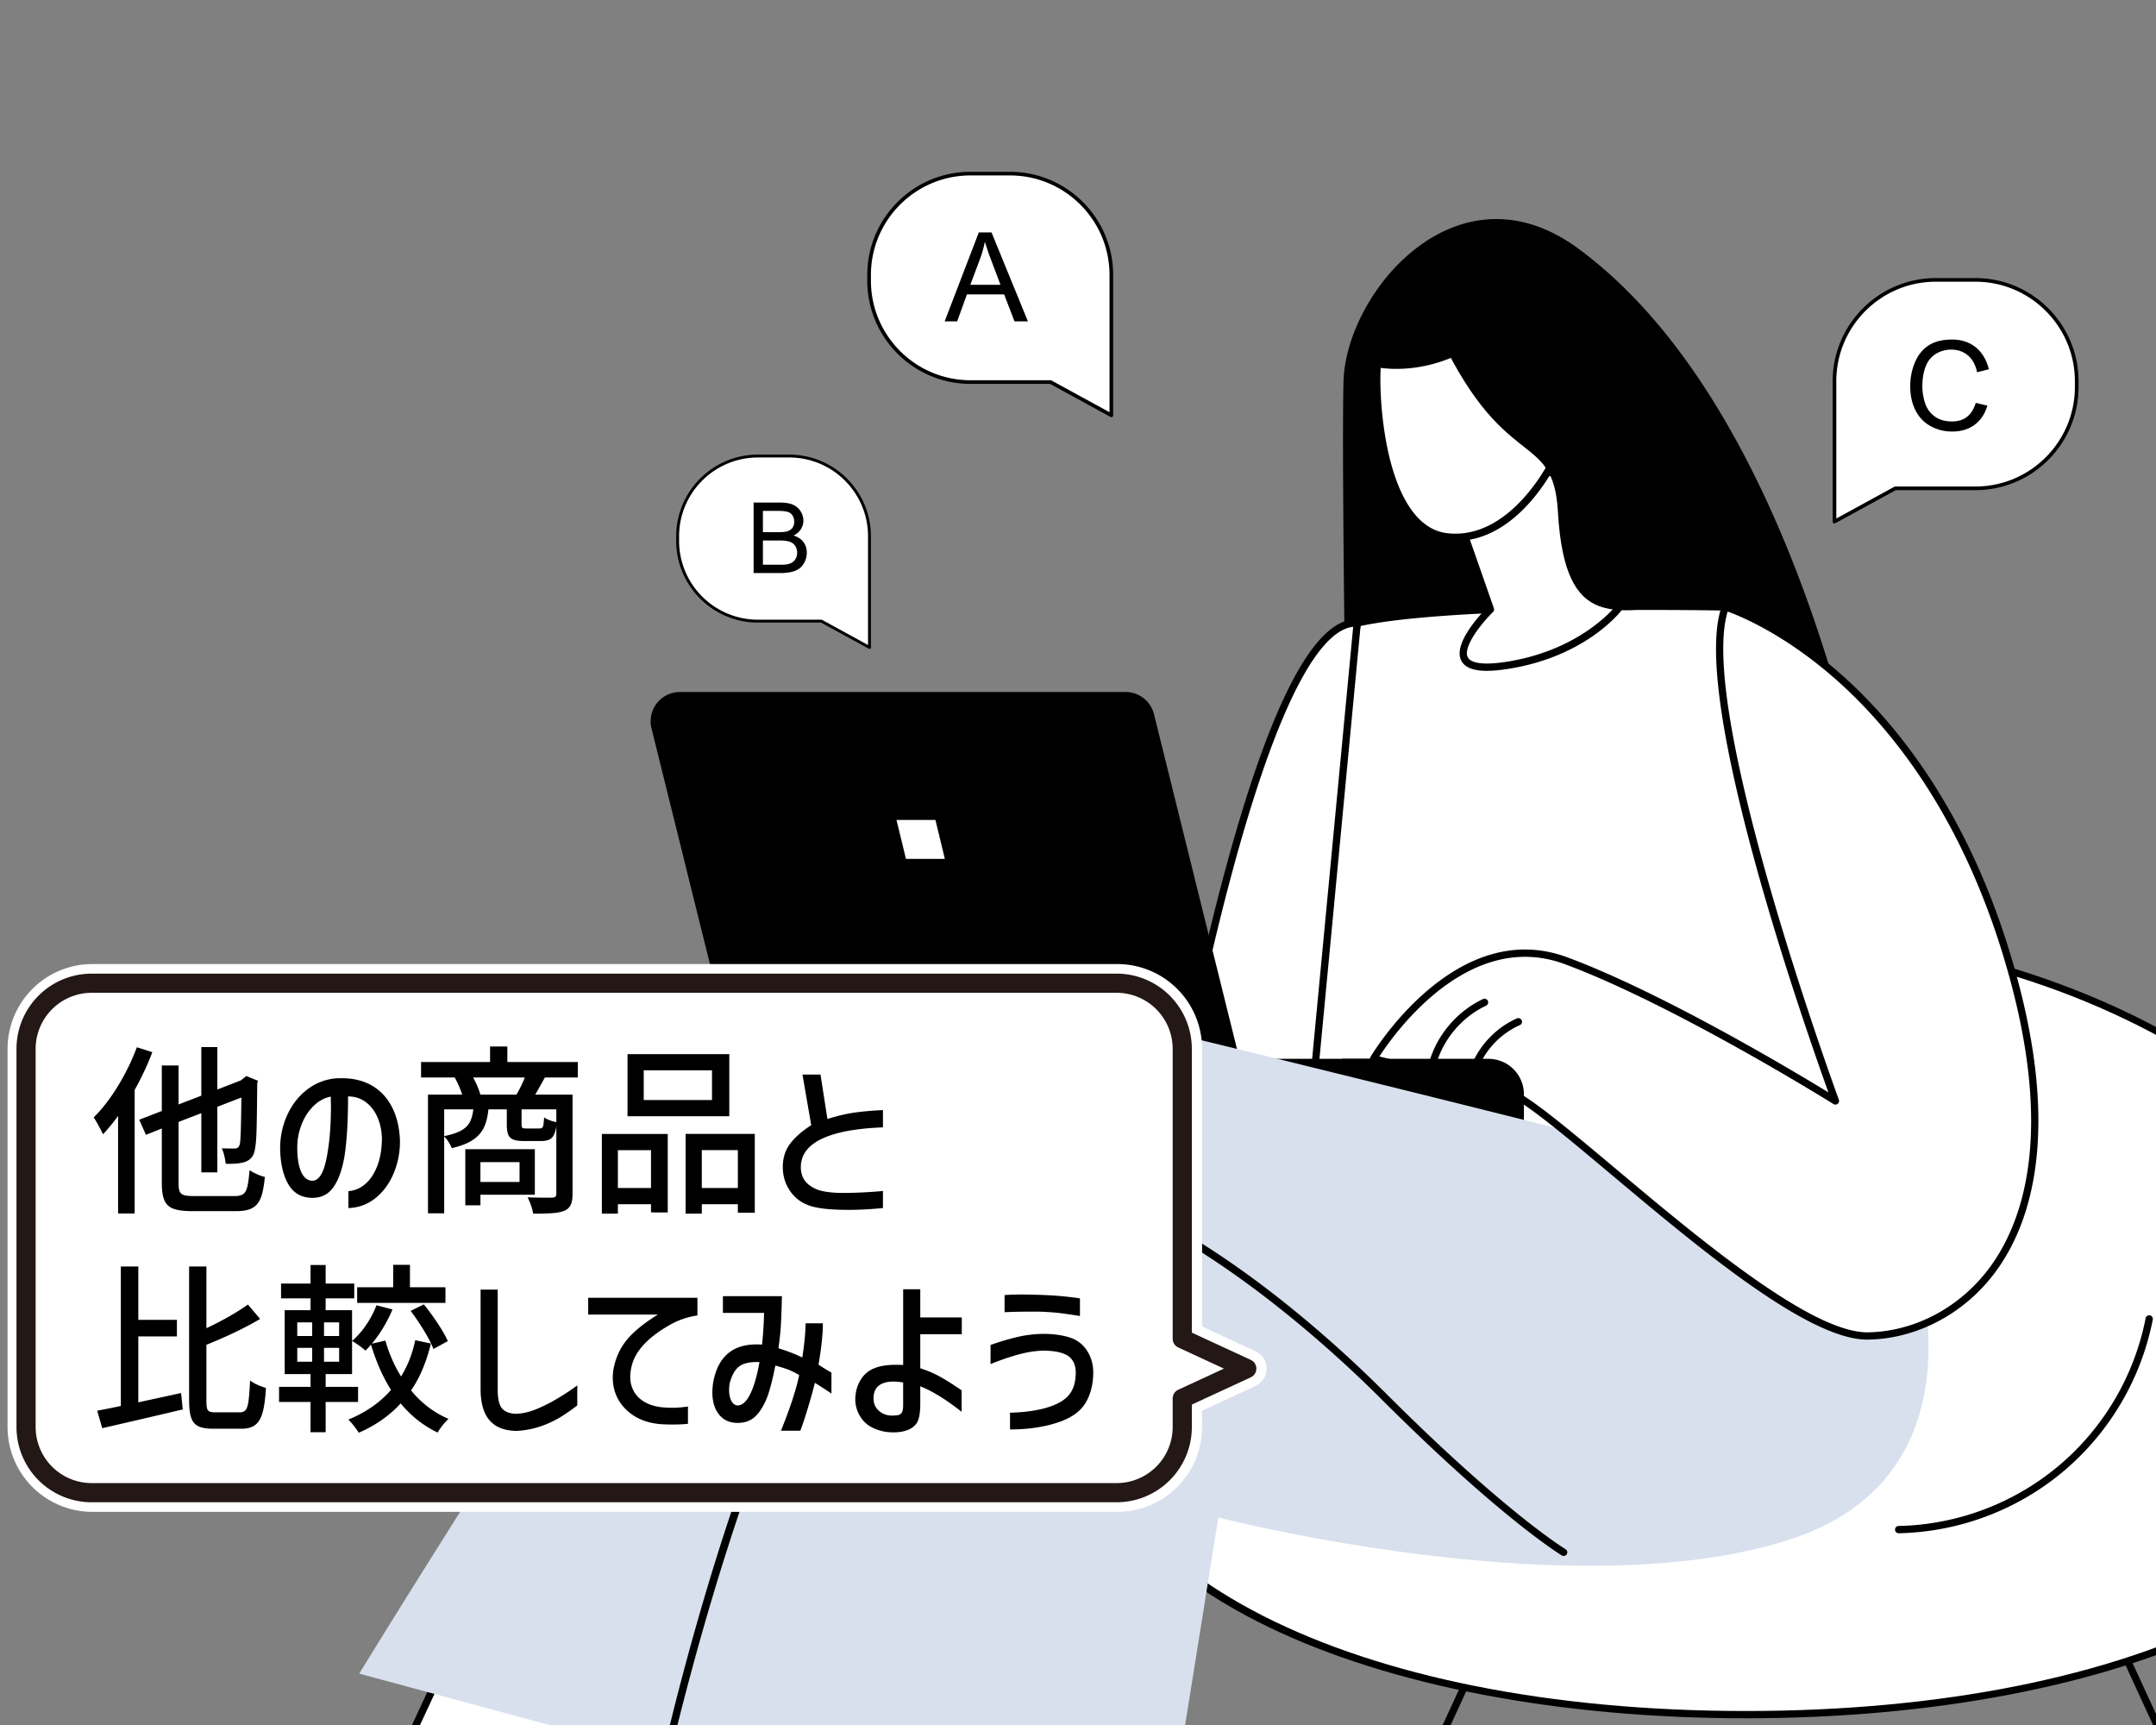
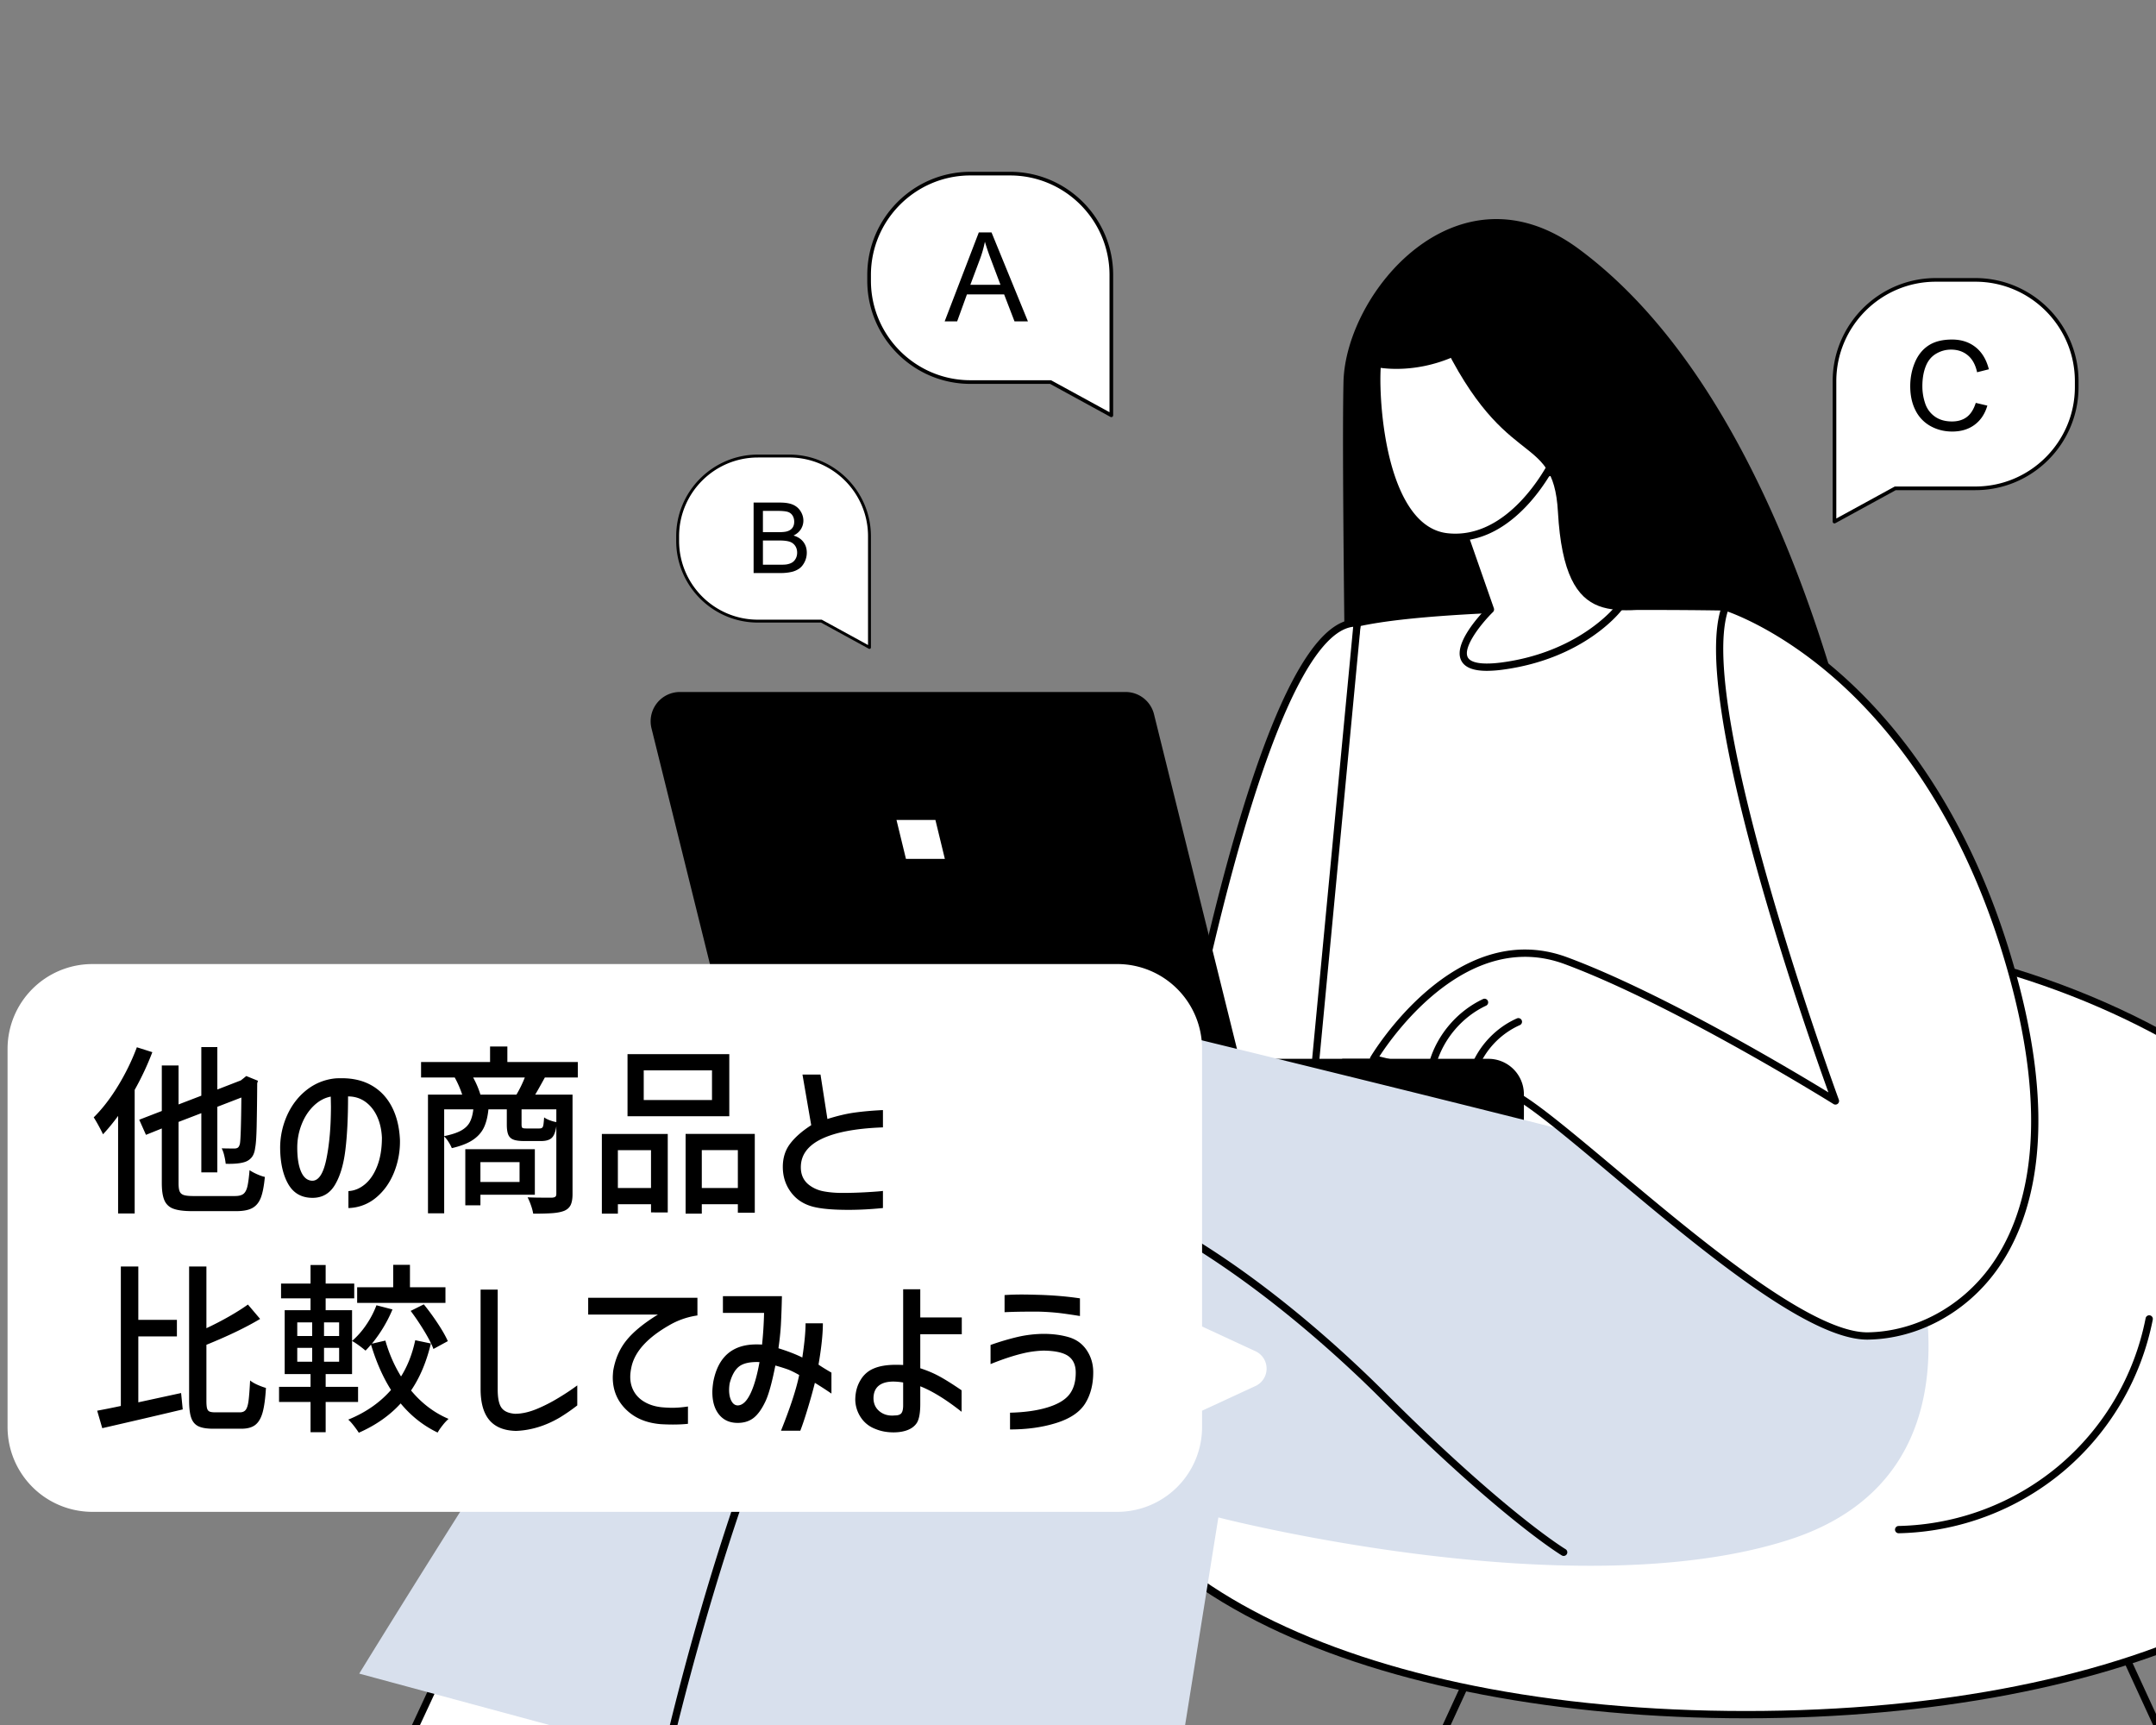
<svg xmlns="http://www.w3.org/2000/svg" xml:space="preserve" width="225" height="180" style="enable-background:new 0 0 225 180">
  <rect width="100%" height="100%" fill="#808080" stroke="none" />
  <style>.st0{display:none}.st1{display:inline}.st2{fill:#fff}.st3{fill:#d8e0ed}.st4,.st5{fill:#fff;stroke:#fff;stroke-width:4;stroke-linecap:round;stroke-linejoin:round;stroke-miterlimit:10}.st5{stroke:#231815;stroke-width:2}.st8{fill:#e2eaff}.st9{enable-background:new}</style>
  <g id="レイヤー_4">
    <g id="Illustration_00000147915318858984541450000003321829546936239534_">
      <g id="Organization_1_">
        <path d="m195.46 87.84-54.858-.464s-.62-38.2-.395-47.53c.225-9.332 11.858-23.223 24.517-13.896 18.517 13.645 27.316 44.191 30.736 61.89zm52.55 142.293a.38.38 0 0 0 .346-.54l-42.538-92.42a.38.38 0 1 0-.69.317l42.537 92.422a.378.378 0 0 0 .346.221z" />
        <circle cx="249.441" cy="233.649" r="3.008" />
        <path d="M128.076 230.133a.378.378 0 0 0 .346-.221l42.537-92.422a.38.38 0 0 0-.69-.318l-42.538 92.421a.38.38 0 0 0 .345.54z" />
        <circle cx="126.646" cy="233.649" r="3.008" />
        <path d="M111.96 143.038c0 22.533 31.45 35.882 70.245 35.882s70.245-13.348 70.245-35.882-31.45-45.72-70.245-45.72-70.246 23.187-70.246 45.72z" class="st2" />
        <path d="M132.368 169.77c-13.6-6.583-20.79-15.827-20.79-26.732 0-11.167 7.56-22.693 20.742-31.625 13.776-9.334 31.493-14.474 49.884-14.474 18.392 0 36.108 5.14 49.884 14.474 13.181 8.932 20.741 20.458 20.741 31.625 0 10.905-7.188 20.149-20.788 26.733-12.693 6.144-30.392 9.528-49.837 9.528s-37.143-3.383-49.836-9.528zm-20.029-26.732c0 20.902 28.73 35.501 69.866 35.501 41.135 0 69.865-14.599 69.865-35.501 0-21.402-29.878-45.339-69.865-45.339s-69.866 23.937-69.866 45.339z" />
        <path d="M224.29 137.627c-1.179 6.04-4.479 11.646-9.19 15.607-4.71 3.962-10.798 6.251-16.952 6.377l26.142-21.984z" class="st2" />
        <path d="M198.148 159.991h.008a27.668 27.668 0 0 0 17.19-6.465 27.671 27.671 0 0 0 9.317-15.825.38.38 0 0 0-.746-.146 26.907 26.907 0 0 1-9.061 15.39 26.906 26.906 0 0 1-16.715 6.287.38.38 0 0 0 .007.76z" />
        <path d="M198.091 122.83 180.065 63.33s-28.438-.579-38.429 1.68c0 0-6.088 43.749-6.602 53.71l63.057 4.109z" class="st2" />
        <path d="m198.066 123.21-63.058-4.108a.38.38 0 0 1-.354-.399c.508-9.864 6.544-53.306 6.605-53.744a.38.38 0 0 1 .292-.318c9.922-2.243 38.236-1.695 38.521-1.69a.38.38 0 0 1 .356.27l18.026 59.5a.38.38 0 0 1-.388.489zm-56.09-57.885c-.5 3.608-5.936 42.965-6.542 53.042l62.134 4.048-17.786-58.708c-2.934-.05-28.29-.422-37.806 1.618z" />
        <path d="M122.549 116.505s9.013-51.977 19.087-51.494l-5.126 53.974-13.961-2.48z" class="st2" />
        <path d="m136.443 119.359-13.96-2.479a.38.38 0 0 1-.309-.44c.022-.13 2.296-13.16 5.774-25.962 4.714-17.36 9.314-26.055 13.706-25.846a.38.38 0 0 1 .36.416l-5.126 53.973a.378.378 0 0 1-.445.338zm-7.76-28.687c-3.14 11.559-5.297 23.306-5.694 25.526l13.181 2.34 5.047-53.134c-2.759.3-7.068 5.139-12.535 25.268z" />
        <path d="m83.685 116.505 75.348 2.479v-4.801a3.697 3.697 0 0 0-3.698-3.697h-71.65v6.02z" />
        <path d="M79.747 113.78h46.508a3.057 3.057 0 0 0 2.967-3.792l-8.79-35.46a3.057 3.057 0 0 0-2.967-2.32H70.958A3.057 3.057 0 0 0 67.99 76l8.79 35.459a3.057 3.057 0 0 0 2.966 2.322z" />
        <path d="M94.545 89.621h4.06l-.985-4.061h-4.062l.987 4.061zm-34.628 54.265s-20.984 46.562-22.259 47.828c-.834.829-5.946 4.668-9.373 7.218-1.215.903-.79 2.816.692 3.123l48.054 9.944 12.226-54.664-29.34-13.449z" class="st2" />
        <path d="m76.955 212.37-48.054-9.943a2.11 2.11 0 0 1-1.652-1.629 2.11 2.11 0 0 1 .81-2.172c5.398-4.016 8.712-6.567 9.33-7.18.972-1.055 13.799-29.113 22.182-47.715a.38.38 0 0 1 .502-.19h.004l29.34 13.449a.38.38 0 0 1 .212.429l-12.226 54.663a.38.38 0 0 1-.448.289zm-16.848-67.978c-2.78 6.165-20.92 46.34-22.18 47.592-.827.82-5.577 4.396-9.416 7.253-.437.32-.641.87-.52 1.397.113.53.53.943 1.063 1.048l47.688 9.869 12.077-53.998-28.712-13.161z" />
        <path d="M77.706 202.246a.38.38 0 0 0 .101-.746l-35.673-9.922a.38.38 0 1 0-.203.732l35.673 9.922c.034.01.069.014.102.014z" />
        <path d="m121.088 193.333-6.297 37.595a6.864 6.864 0 0 1-6.77 5.73H61.736c-1.564 0-2.349-1.89-1.246-2.998l10.762-10.817 9.094-45.823 40.742 16.313z" class="st2" />
        <path d="M59.762 235.72a2.106 2.106 0 0 1 .458-2.328l10.682-10.736 9.071-45.71a.378.378 0 0 1 .514-.279l40.742 16.313a.38.38 0 0 1 .234.416l-6.298 37.595a7.222 7.222 0 0 1-7.144 6.047H61.736a2.104 2.104 0 0 1-1.974-1.318zm20.867-58.177-9.005 45.375a.383.383 0 0 1-.103.194L60.76 233.929a1.36 1.36 0 0 0-.296 1.5c.171.41.595.849 1.272.849h46.285a6.464 6.464 0 0 0 6.395-5.413l6.247-37.293-40.033-16.029z" />
        <path d="M113.704 227.141a.38.38 0 1 0 .005-.76 228.45 228.45 0 0 1-38.62-3.779.38.38 0 0 0-.139.748 229.242 229.242 0 0 0 38.75 3.791h.004z" />
        <path d="M198.924 127.712s10.277 25.754-12.275 32.976c-22.552 7.222-59.501-2.348-59.501-2.348l-6.22 38.85-83.439-22.552s20.78-33.9 36.351-56.115a34.402 34.402 0 0 1 36.264-13.69c30.522 7.385 84.266 20.564 88.82 22.879z" class="st3" />
        <path d="M69.52 183.674a.38.38 0 0 0 .37-.297c.117-.518 11.809-51.87 26.218-58.734 16.763-7.986 40.935 14.244 47.944 21.248 12.621 12.612 18.882 16.38 18.944 16.418a.38.38 0 0 0 .387-.654c-.06-.037-6.257-3.774-18.794-16.302-4.478-4.475-13.49-12.781-23.524-18.133-10.06-5.365-18.568-6.463-25.284-3.263-14.742 7.022-26.153 57.124-26.632 59.253a.38.38 0 0 0 .37.464z" />
        <path d="M143.35 110.486s8.486-14.538 20.079-10.237 28.117 14.635 28.117 14.635-15.256-41.443-11.48-51.552c0 0 19.984 6 29.228 35.874 9.243 29.875-4.546 40.024-14.326 40.2-9.781.176-34.307-25.636-38.174-25.625l-13.444-3.295z" class="st2" />
        <path d="M168.135 122.546c-5.138-4.313-9.99-8.386-11.339-8.386h-.002a.45.45 0 0 1-.091-.01l-13.444-3.295a.378.378 0 0 1-.238-.56c.086-.149 8.782-14.764 20.539-10.402 9.924 3.682 23.595 11.86 27.255 14.095-2.378-6.6-14.6-41.437-11.106-50.79a.38.38 0 0 1 .465-.23c.207.062 5.143 1.582 11.285 6.808 5.65 4.808 13.395 13.798 18.196 29.318 5.676 18.343 2.429 28.328-1.295 33.474-3.203 4.426-8.208 7.124-13.387 7.217l-.107.001c-6.19 0-17.574-9.554-26.73-17.24zm23.768-7.794a.38.38 0 0 1-.558.453c-.165-.103-16.626-10.361-28.049-14.6-10.03-3.721-17.814 7.274-19.344 9.636l12.891 3.16c1.58.062 5.332 3.15 11.781 8.563 8.586 7.207 20.328 17.063 26.243 17.063l.094-.001c4.942-.09 9.72-2.67 12.784-6.903 3.622-5.006 6.768-14.76 1.185-32.804-4.74-15.323-12.367-24.192-17.929-28.934-5.114-4.36-9.468-6.127-10.699-6.57-3.224 10.443 11.45 50.528 11.601 50.937z" />
        <path d="M153.772 112.073a.38.38 0 0 0 .359-.256 8.401 8.401 0 0 1 4.48-4.85.38.38 0 1 0-.307-.697c-2.255.991-4.084 2.972-4.892 5.298a.38.38 0 0 0 .36.505zm-4.226-.848a.38.38 0 0 0 .364-.271c.78-2.607 2.714-4.855 5.177-6.014a.38.38 0 0 0-.324-.688c-2.655 1.249-4.742 3.672-5.581 6.484a.38.38 0 0 0 .364.489z" />
        <path d="M159.033 116.505v-2.322a3.697 3.697 0 0 0-3.698-3.697h-15.321l19.019 6.02z" />
        <path d="m163.429 48.848 5.515 14.582s-3.747 4.943-12.15 6.069-1.253-5.905-1.253-5.905l-4.059-11.614 11.947-3.132z" class="st2" />
        <path d="M152.486 68.907c-.83-1.696 1.84-4.615 2.617-5.412l-3.98-11.39a.38.38 0 0 1 .262-.493l11.946-3.132a.38.38 0 0 1 .452.233l5.515 14.583a.38.38 0 0 1-.052.364c-.157.207-3.94 5.082-12.403 6.216-.553.078-1.11.12-1.67.125-1.445 0-2.33-.362-2.687-1.094zm10.708-19.605-11.217 2.94 3.923 11.226a.382.382 0 0 1-.092.397c-1.29 1.27-3.148 3.67-2.639 4.708.304.621 1.575.816 3.575.549 7.29-.977 11.041-4.922 11.767-5.764l-5.317-14.056z" />
        <path d="M162.124 48.106s-4.137 8.687-11.104 7.914c-6.967-.773-7.62-15.076-7.274-18.079 0 0 6.04 1.32 11.8-3.591 2.752-2.345 7.294 5.036 6.578 13.756z" class="st2" />
        <path d="M150.978 56.397c-1.543-.17-2.895-.973-4.019-2.383-3.569-4.48-3.837-13.969-3.59-16.116a.378.378 0 0 1 .46-.328c.058.013 5.918 1.224 11.472-3.51.715-.61 1.6-.695 2.488-.24 2.674 1.37 5.267 7.585 4.715 14.317a.391.391 0 0 1-.036.132c-.166.348-3.974 8.18-10.557 8.18a8.16 8.16 0 0 1-.933-.052zm6.464-21.9c-.623-.318-1.162-.272-1.65.143-5.026 4.285-10.2 3.955-11.702 3.746-.17 2.663.228 11.094 3.464 15.155.993 1.246 2.173 1.953 3.508 2.1 6.322.701 10.306-6.879 10.689-7.638.53-6.73-2.146-12.397-4.31-13.505z" />
        <path d="M151.06 31.255s-3.48-2.2-1.452 2.375c7.186 16.21 12.479 10.928 12.978 19.79.726 12.856 6.358 10.01 12.84 9.911 0 0-5.464-33.325-24.366-32.076z" />
      </g>
      <path d="m115.978 43.336-6.343-3.47h-8.363c-5.839 0-10.572-4.733-10.572-10.572v-.604c0-5.84 4.733-10.573 10.572-10.573h4.134c5.839 0 10.572 4.734 10.572 10.573v14.646z" class="st2" />
      <path d="M115.978 43.527a.19.19 0 0 1-.09-.023l-6.302-3.446h-8.314c-5.935 0-10.763-4.829-10.763-10.764v-.604c0-5.935 4.828-10.763 10.763-10.763h4.134c5.935 0 10.763 4.828 10.763 10.763v14.647c0 .067-.036.13-.093.164a.2.2 0 0 1-.098.026zm-14.706-25.22c-5.724 0-10.382 4.658-10.382 10.383v.604c0 5.724 4.658 10.382 10.382 10.382h8.363c.032 0 .064.008.09.023l6.063 3.315V28.69c0-5.725-4.658-10.382-10.382-10.382h-4.134z" />
      <path d="M107.583 27.994a.824.824 0 0 0-.11.007 3.738 3.738 0 0 0-.426-1.027.914.914 0 1 0-1.282-1.282 3.738 3.738 0 0 0-1.027-.425.914.914 0 1 0-1.813 0c-.362.09-.708.233-1.028.425a.914.914 0 1 0-1.281 1.282c-.19.315-.335.661-.426 1.027a.914.914 0 1 0 0 1.813c.091.366.236.712.426 1.027a.914.914 0 1 0 1.281 1.282c.316.19.661.334 1.028.425a.914.914 0 1 0 1.813 0c.361-.09.708-.233 1.027-.425a.914.914 0 1 0 1.282-1.282c.19-.315.334-.66.425-1.027a.914.914 0 1 0 .11-1.82zm-3.751 2.61a1.697 1.697 0 1 1 0-3.393 1.697 1.697 0 0 1 0 3.393z" class="st2" />
      <path d="m98.586 33.532 3.564-9.283h1.324l3.799 9.283h-1.4l-1.082-2.812h-3.882l-1.02 2.812h-1.303zm2.678-3.812h3.147l-.969-2.571a25.388 25.388 0 0 1-.658-1.925 11.814 11.814 0 0 1-.5 1.773l-1.02 2.723z" class="st9" />
      <path d="M191.446 39.779c0-5.839 4.734-10.573 10.573-10.573h4.133c5.84 0 10.573 4.734 10.573 10.573v.604c0 5.839-4.734 10.573-10.573 10.573h-8.362l-6.344 3.47V39.778z" class="st2" />
      <path d="M191.349 54.59a.191.191 0 0 1-.093-.164V39.78c0-5.935 4.828-10.764 10.763-10.764h4.133c5.935 0 10.764 4.829 10.764 10.764v.604c0 5.935-4.829 10.763-10.764 10.763h-8.313l-6.302 3.446a.19.19 0 0 1-.09.023.2.2 0 0 1-.098-.026zm14.803-25.194h-4.133c-5.725 0-10.382 4.657-10.382 10.382v14.326l6.062-3.316a.185.185 0 0 1 .09-.023h8.363c5.725 0 10.382-4.657 10.382-10.382v-.604c0-5.725-4.657-10.382-10.382-10.383z" />
      <path d="M198.928 39.997a.914.914 0 0 0 1.024.906c.091.366.236.712.426 1.027a.914.914 0 1 0 1.281 1.282c.316.19.661.334 1.028.425a.914.914 0 1 0 1.813 0c.361-.09.708-.233 1.027-.425a.914.914 0 1 0 1.282-1.282c.19-.315.334-.66.425-1.027a.914.914 0 1 0 0-1.812 3.738 3.738 0 0 0-.425-1.028.914.914 0 1 0-1.282-1.281 3.738 3.738 0 0 0-1.027-.426.914.914 0 1 0-1.813 0c-.362.09-.708.233-1.028.426a.914.914 0 1 0-1.281 1.281c-.19.316-.335.661-.426 1.028a.914.914 0 0 0-1.024.906zm2.968 0a1.697 1.697 0 0 1 3.393-.005v.005a1.697 1.697 0 0 1-3.393 0z" class="st2" />
      <path d="M205.361 37.076c-.477-.397-1.06-.595-1.748-.595-.565 0-1.09.146-1.576.437-.486.291-.844.731-1.073 1.32-.23.589-.346 1.278-.346 2.067 0 .613.098 1.207.291 1.783a2.708 2.708 0 0 0 1.011 1.377c.479.342 1.075.513 1.788.513.621 0 1.136-.154 1.545-.462.41-.308.723-.8.938-1.476l1.209.285c-.25.857-.69 1.522-1.324 1.995-.633.473-1.414.71-2.343.71-.818 0-1.569-.187-2.25-.561a3.797 3.797 0 0 1-1.577-1.64c-.37-.72-.554-1.563-.554-2.53 0-.886.164-1.716.49-2.488s.805-1.363 1.432-1.77 1.44-.611 2.44-.611c.968 0 1.785.265 2.454.794s1.133 1.3 1.39 2.309l-1.228.31c-.169-.781-.492-1.37-.969-1.767z" class="st9" />
      <path d="m90.74 67.56-5.024-2.748h-6.624a8.374 8.374 0 0 1-8.373-8.373v-.479a8.374 8.374 0 0 1 8.373-8.374h3.274a8.374 8.374 0 0 1 8.374 8.374v11.6z" class="st2" />
      <path d="M90.74 67.71a.153.153 0 0 1-.073-.017l-4.99-2.73h-6.585c-4.7 0-8.524-3.823-8.524-8.524v-.478c0-4.7 3.824-8.525 8.524-8.525h3.274c4.7 0 8.524 3.825 8.524 8.525v11.6a.15.15 0 0 1-.15.15zM79.092 47.739c-4.534 0-8.222 3.689-8.222 8.222v.479c0 4.534 3.689 8.222 8.222 8.222h6.624c.025 0 .05.006.072.018l4.8 2.626V55.96c0-4.534-3.688-8.222-8.221-8.222h-3.275z" />
      <path d="M84.09 55.41a.6.6 0 0 0-.087.006 2.952 2.952 0 0 0-.337-.814.724.724 0 1 0-1.015-1.015 2.952 2.952 0 0 0-.814-.337.725.725 0 1 0-1.436 0c-.286.071-.56.185-.813.337a.724.724 0 1 0-1.015 1.015 2.952 2.952 0 0 0-.337.814.725.725 0 1 0 0 1.435c.072.29.186.564.337.813a.724.724 0 1 0 1.015 1.015c.25.15.523.265.813.337a.725.725 0 1 0 1.436 0c.287-.07.561-.184.814-.337a.724.724 0 1 0 1.015-1.015c.15-.25.265-.523.337-.813a.725.725 0 1 0 .087-1.442zm-2.97 2.067a1.344 1.344 0 1 1 0-2.688 1.344 1.344 0 0 1 0 2.688z" class="st2" />
      <path d="M78.646 59.794v-7.352h2.758c.562 0 1.012.075 1.351.223.34.15.605.378.798.688.192.309.288.632.288.97 0 .314-.085.61-.255.888-.17.277-.428.501-.773.672.445.13.787.352 1.026.667.239.314.358.685.358 1.113 0 .344-.072.664-.218.96s-.325.524-.539.685a2.25 2.25 0 0 1-.805.363 4.89 4.89 0 0 1-1.186.123h-2.803zm.973-4.262h1.59c.43 0 .74-.029.927-.086.247-.073.434-.195.56-.366s.187-.384.187-.642c0-.244-.058-.459-.175-.644a.888.888 0 0 0-.501-.381c-.218-.069-.59-.103-1.119-.103h-1.47v2.222zm0 3.395h1.83c.314 0 .535-.012.662-.036.224-.04.412-.107.562-.2.15-.094.274-.23.371-.409.097-.179.146-.385.146-.62 0-.273-.07-.511-.211-.714a1.11 1.11 0 0 0-.584-.426c-.25-.082-.608-.123-1.076-.123h-1.7v2.528z" class="st9" />
    </g>
    <path d="M9.642 102.596h106.954a6.853 6.853 0 0 1 6.853 6.853v30.248l6.732 3.114-6.732 3.114v2.98a6.853 6.853 0 0 1-6.853 6.853H9.642a6.853 6.853 0 0 1-6.853-6.853V109.45a6.853 6.853 0 0 1 6.853-6.853z" class="st4" />
-     <path d="M9.573 102.596h106.954a6.853 6.853 0 0 1 6.853 6.853v30.248l6.732 3.114-6.732 3.114v2.98a6.853 6.853 0 0 1-6.853 6.853H9.573a6.853 6.853 0 0 1-6.853-6.853V109.45a6.853 6.853 0 0 1 6.853-6.853z" class="st5" />
    <path d="M15.898 109.792a29.242 29.242 0 0 1-1.843 3.933v12.9h-1.73v-10.183a20.18 20.18 0 0 1-1.576 1.92c-.09-.203-.238-.495-.447-.875s-.382-.678-.522-.892c.887-.874 1.73-1.964 2.527-3.269s1.456-2.653 1.976-4.047l1.615.513zm8.645 15.01c.38 0 .665-.073.855-.218.19-.146.33-.403.418-.77.088-.367.164-.937.228-1.71.203.14.459.279.77.418s.585.235.826.285c-.089.95-.228 1.672-.418 2.166-.19.495-.481.852-.874 1.074-.393.221-.957.332-1.691.332h-4.598c-.848 0-1.498-.082-1.948-.247a1.58 1.58 0 0 1-.95-.874c-.183-.418-.275-1.019-.275-1.805v-5.7l-1.653.665-.703-1.577 2.356-.912v-4.75h1.748v4.066l2.375-.912v-5.072h1.672v4.426l2.45-.95.267-.209.304-.247 1.216.494-.076.266a299.004 299.004 0 0 1-.057 4.522c-.026 1.09-.076 1.818-.152 2.185-.05.43-.169.764-.351.998a1.51 1.51 0 0 1-.732.503c-.456.152-1.12.216-1.995.19a6.651 6.651 0 0 0-.152-.855 3.318 3.318 0 0 0-.266-.76c.317.013.76.02 1.33.02.152 0 .272-.033.36-.096s.159-.196.21-.399c.076-.392.127-2.002.152-4.826l-2.508.969v6.84H21.01v-6.175l-2.375.912v6.403c0 .38.037.663.114.845.076.185.218.31.427.381.21.07.542.105.997.105h4.37zM39.354 116.499c-.298-.646-.707-1.155-1.225-1.53-.52-.373-1.122-.56-1.806-.56 0 2.242-.095 4.12-.285 5.634-.19 1.513-.554 2.717-1.092 3.61-.54.893-1.315 1.339-2.328 1.339-1.14 0-1.986-.478-2.536-1.435-.551-.956-.833-2.22-.846-3.79a8.328 8.328 0 0 1 .76-3.458c.494-1.064 1.174-1.931 2.043-2.603a5.696 5.696 0 0 1 2.954-1.178c.152-.013.38-.018.684-.018 1.203 0 2.248.255 3.135.768.887.514 1.58 1.252 2.08 2.214.501.963.782 2.103.846 3.42a8.592 8.592 0 0 1-.617 3.43c-.438 1.083-1.068 1.963-1.89 2.64a4.647 4.647 0 0 1-2.87 1.074v-1.767c.634-.038 1.216-.281 1.748-.732.532-.449.956-1.088 1.273-1.919.317-.829.475-1.807.475-2.935-.038-.823-.206-1.558-.503-2.204zm-5.292 4.436c.317-1.55.475-3.379.475-5.481l-.019-1.025c-.659.125-1.257.452-1.796.978-.538.525-.956 1.175-1.254 1.947s-.446 1.57-.446 2.394c0 1.052.13 1.88.39 2.49s.636.93 1.13.968c.697.038 1.204-.719 1.52-2.27zM56.862 112.433c-.494.9-.83 1.495-1.007 1.787h3.895v10.374c0 .481-.064.857-.19 1.13-.127.272-.348.478-.665.617-.317.127-.723.209-1.216.247-.494.038-1.172.057-2.033.057a5.103 5.103 0 0 0-.228-.855 6.186 6.186 0 0 0-.36-.855c.455.026 1.07.038 1.842.038h.722c.165-.012.278-.047.341-.104.064-.058.096-.155.096-.295v-7.049c-.089.596-.25 1.001-.484 1.216-.236.216-.599.323-1.093.323h-1.768c-.505 0-.886-.05-1.14-.152-.253-.1-.43-.273-.531-.513s-.152-.589-.152-1.045v-1.596h-1.919c-.076.773-.238 1.413-.484 1.92-.247.505-.634.933-1.16 1.282-.526.348-1.25.63-2.175.845a4.15 4.15 0 0 0-.342-.646 2.857 2.857 0 0 0-.456-.57v8.018h-1.691V114.22h3.572a10.551 10.551 0 0 0-.78-1.787h-3.514v-1.615h7.201v-1.615h1.805v1.615H60.3v1.615h-3.44zm-10.507 6.119c.747-.153 1.33-.343 1.748-.57.418-.23.722-.517.912-.865.19-.349.317-.802.38-1.36h-3.04v2.795zm9.462 6.117h-5.68v1.102h-1.578v-5.852h7.258v4.75zm-1.919-10.45c.33-.557.62-1.153.874-1.786h-5.396c.316.57.57 1.165.76 1.787h3.762zm.323 7.05h-4.085v2.07h4.085v-2.07zm3.838-5.511H54.43v1.577c0 .19.029.307.085.351.058.045.194.067.408.067h1.369c.127 0 .221-.025.285-.075s.107-.156.133-.314c.025-.16.05-.415.076-.77.127.102.313.2.56.294s.485.162.713.2v-1.33zM62.81 126.645v-8.322h6.877v8.19H67.94v-.856h-3.458v.988h-1.672zm5.129-6.63h-3.458v3.95h3.458v-3.95zM76.109 110v6.48H65.488V110h10.621zm-1.805 4.788v-3.097H67.18v3.097h7.125zm-2.755 3.534h7.22v8.227h-1.767v-.893H73.24v.988h-1.69v-8.322zm1.69 5.643h3.763v-3.952H73.24v3.952zM92.144 117.64c-2.8.101-4.928.5-6.384 1.196-1.457.697-2.185 1.685-2.185 2.964 0 .786.285 1.4.855 1.843.444.342.96.567 1.55.674.588.109 1.23.162 1.927.162.823 0 1.672-.025 2.546-.076s1.437-.095 1.691-.133v1.786c-1.254.126-2.457.19-3.61.19-1.609 0-2.831-.108-3.667-.323-.988-.253-1.764-.76-2.327-1.52s-.846-1.64-.846-2.64c0-.938.254-1.743.76-2.414.507-.671 1.24-1.317 2.204-1.938l-.912-5.282h1.882l.721 4.636c1.038-.329 1.995-.554 2.87-.674s1.848-.206 2.925-.257v1.805zM14.435 146.329l4.465-.969.17 1.71c-2.393.57-5.192 1.222-8.398 1.957l-.53-1.824a83.01 83.01 0 0 0 2.469-.494v-14.554h1.824v5.566h4.027v1.73h-4.027v6.878zm10.602 1.045c.278 0 .484-.092.618-.276.133-.183.227-.497.284-.94.058-.443.111-1.146.162-2.11.202.166.462.318.778.457.317.14.609.247.875.323-.064 1.09-.177 1.934-.342 2.536s-.418 1.04-.76 1.312-.83.408-1.463.408h-2.926c-.684 0-1.204-.085-1.558-.257-.355-.17-.605-.465-.75-.883-.147-.418-.22-1.02-.22-1.806v-13.983h1.806v6.44c.81-.38 1.6-.788 2.366-1.225.765-.437 1.42-.852 1.966-1.244l1.273 1.5c-1.457.875-3.325 1.774-5.605 2.699v5.833c0 .367.022.634.066.798.045.165.13.275.257.333.127.057.336.085.627.085h2.546zM33.986 136.715h2.755v6.669h-2.755v1.33h3.382v1.577h-3.382v3.154h-1.577v-3.154h-3.287v-1.577h3.287v-1.33H29.71v-6.67h2.698v-1.234H29.33v-1.539h3.078v-1.938h1.577v1.938h2.983v1.54h-2.983v1.234zm-2.964 1.273v1.425h1.558v-1.425h-1.558zm0 2.66v1.444h1.558v-1.444h-1.558zm4.37-1.235v-1.425h-1.577v1.425h1.577zm0 2.679v-1.444h-1.577v1.444h1.577zm9.576-1.9c-.468 1.938-1.159 3.571-2.07 4.902 1.113 1.342 2.418 2.33 3.913 2.963a4.98 4.98 0 0 0-.608.657 5.747 5.747 0 0 0-.533.77c-1.481-.71-2.767-1.723-3.856-3.04-1.153 1.266-2.61 2.285-4.37 3.058-.127-.202-.3-.447-.523-.732s-.415-.497-.579-.636c1.81-.735 3.3-1.767 4.465-3.097-.836-1.317-1.533-2.895-2.09-4.732-.19.229-.38.438-.57.627-.532-.442-1-.778-1.406-1.006a8.477 8.477 0 0 0 1.472-1.672 9.607 9.607 0 0 0 1.074-2.052l1.672.436a14.458 14.458 0 0 1-2.147 3.573l1.406-.324c.38 1.343.924 2.591 1.634 3.744.684-1.09 1.178-2.35 1.482-3.782l1.634.343zm1.52-5.87v1.633h-9.215v-1.634h3.762v-2.337h1.748v2.337h3.705zm-2.26 1.785c.505.62.996 1.292 1.472 2.014.474.722.82 1.33 1.035 1.824l-1.501.817c-.19-.506-.51-1.13-.96-1.872-.45-.74-.92-1.44-1.415-2.1l1.368-.683zM50.155 134.568h1.786v10.43c0 .9.133 1.534.398 1.901.267.367.735.576 1.407.627.747 0 1.557-.19 2.431-.57a16.4 16.4 0 0 0 2.062-1.064c.741-.443 1.409-.886 2.005-1.33v2.09c-.621.482-1.236.905-1.843 1.273-1.47.86-2.983 1.324-4.541 1.387-1.241-.026-2.169-.4-2.783-1.12-.615-.723-.922-1.806-.922-3.25v-10.374zM61.383 137.17v-1.747h11.4v1.842a8.095 8.095 0 0 0-2.983 1.046c-2.204 1.267-3.496 2.672-3.876 4.218-.101.43-.151.81-.151 1.14 0 .468.088.9.266 1.292.24.532.624.96 1.15 1.282.524.323 1.142.522 1.852.599.418.038.79.057 1.12.057.495 0 1.039-.045 1.634-.134v1.806c-.443.05-.968.076-1.577.076-.38 0-.798-.012-1.254-.038-1.406-.114-2.552-.564-3.438-1.35-1.052-.936-1.577-2.115-1.577-3.533 0-.127.013-.342.038-.646.202-1.241.661-2.309 1.377-3.201.716-.894 1.814-1.796 3.297-2.708h-7.278zM75.444 137v-1.748H81.6a89.828 89.828 0 0 1-.104 2.955c-.045.778-.131 1.605-.257 2.48 1.038.328 1.868.652 2.49.968.227-1.495.34-2.685.34-3.572h1.806c0 1.115-.152 2.553-.456 4.313.29.202.74.482 1.35.836v2.185a38.086 38.086 0 0 0-1.73-1.121c-.19.773-.437 1.663-.742 2.67-.303 1.006-.563 1.782-.778 2.327h-2.015c.976-2.432 1.609-4.37 1.9-5.814-.493-.279-.886-.471-1.177-.58a19.472 19.472 0 0 0-1.311-.408c-.355 1.799-.704 3.053-1.045 3.762-.38.798-.792 1.368-1.236 1.71s-.994.513-1.652.513c-.824 0-1.47-.289-1.938-.865s-.704-1.358-.704-2.347c0-.29.033-.645.096-1.063.493-2.61 1.995-3.914 4.503-3.914.253 0 .45.007.589.018a40.49 40.49 0 0 0 .209-3.305h-4.294zm2.86 8.445c.385-.79.705-1.896.958-3.315-.949-.038-1.65.108-2.098.437-.45.33-.79.925-1.017 1.786-.038.24-.058.47-.058.684 0 .469.083.855.248 1.16.165.303.386.455.665.455.481-.013.915-.415 1.301-1.207zM96.04 146.5c0 .887-.109 1.526-.324 1.919-.203.342-.516.601-.94.779-.425.177-.935.266-1.53.266-.697 0-1.33-.12-1.9-.36a3.108 3.108 0 0 1-1.51-1.198 3.423 3.423 0 0 1-.58-1.88c.013-.786.203-1.47.57-2.054a2.841 2.841 0 0 1 1.369-1.177c.595-.253 1.354-.38 2.28-.38.341 0 .6.007.779.02v-7.905h1.786v2.944h4.332v1.748H96.04v3.554c.747.24 1.43.531 2.051.874.62.342 1.374.817 2.261 1.425v2.242c-1.621-1.28-3.058-2.166-4.312-2.66v1.843zm-1.977.969c.127-.152.19-.43.19-.836v-2.375a6.866 6.866 0 0 0-1.006-.095c-.685 0-1.204.15-1.559.446-.354.298-.531.738-.531 1.32.012.57.23 1.024.655 1.36.424.335.953.472 1.586.408.316 0 .54-.076.665-.228zM103.374 140.344a26.791 26.791 0 0 1 2.897-.855c.843-.19 1.713-.291 2.612-.304 1.001 0 1.9.12 2.699.36.785.242 1.399.698 1.842 1.369.444.672.666 1.432.666 2.28 0 1.267-.278 2.35-.836 3.25-.558.899-1.555 1.576-2.993 2.032-1.437.455-3.056.684-4.854.684v-1.748c1.557-.038 2.88-.228 3.97-.57 1.052-.33 1.796-.779 2.233-1.349.437-.57.655-1.323.655-2.26 0-.786-.26-1.362-.778-1.73-.52-.367-1.388-.557-2.604-.57-.709.026-1.386.114-2.033.266-1.038.24-2.197.621-3.476 1.14v-1.995zm1.463-5.207a27.81 27.81 0 0 1 1.938-.056c.316 0 .918.013 1.805.038 1.468.05 2.843.17 4.123.361v1.843c-.95-.152-1.7-.26-2.252-.323a25.225 25.225 0 0 0-2.042-.133h-.93c-.926 0-1.807.019-2.642.057v-1.787z" />
  </g>
</svg>